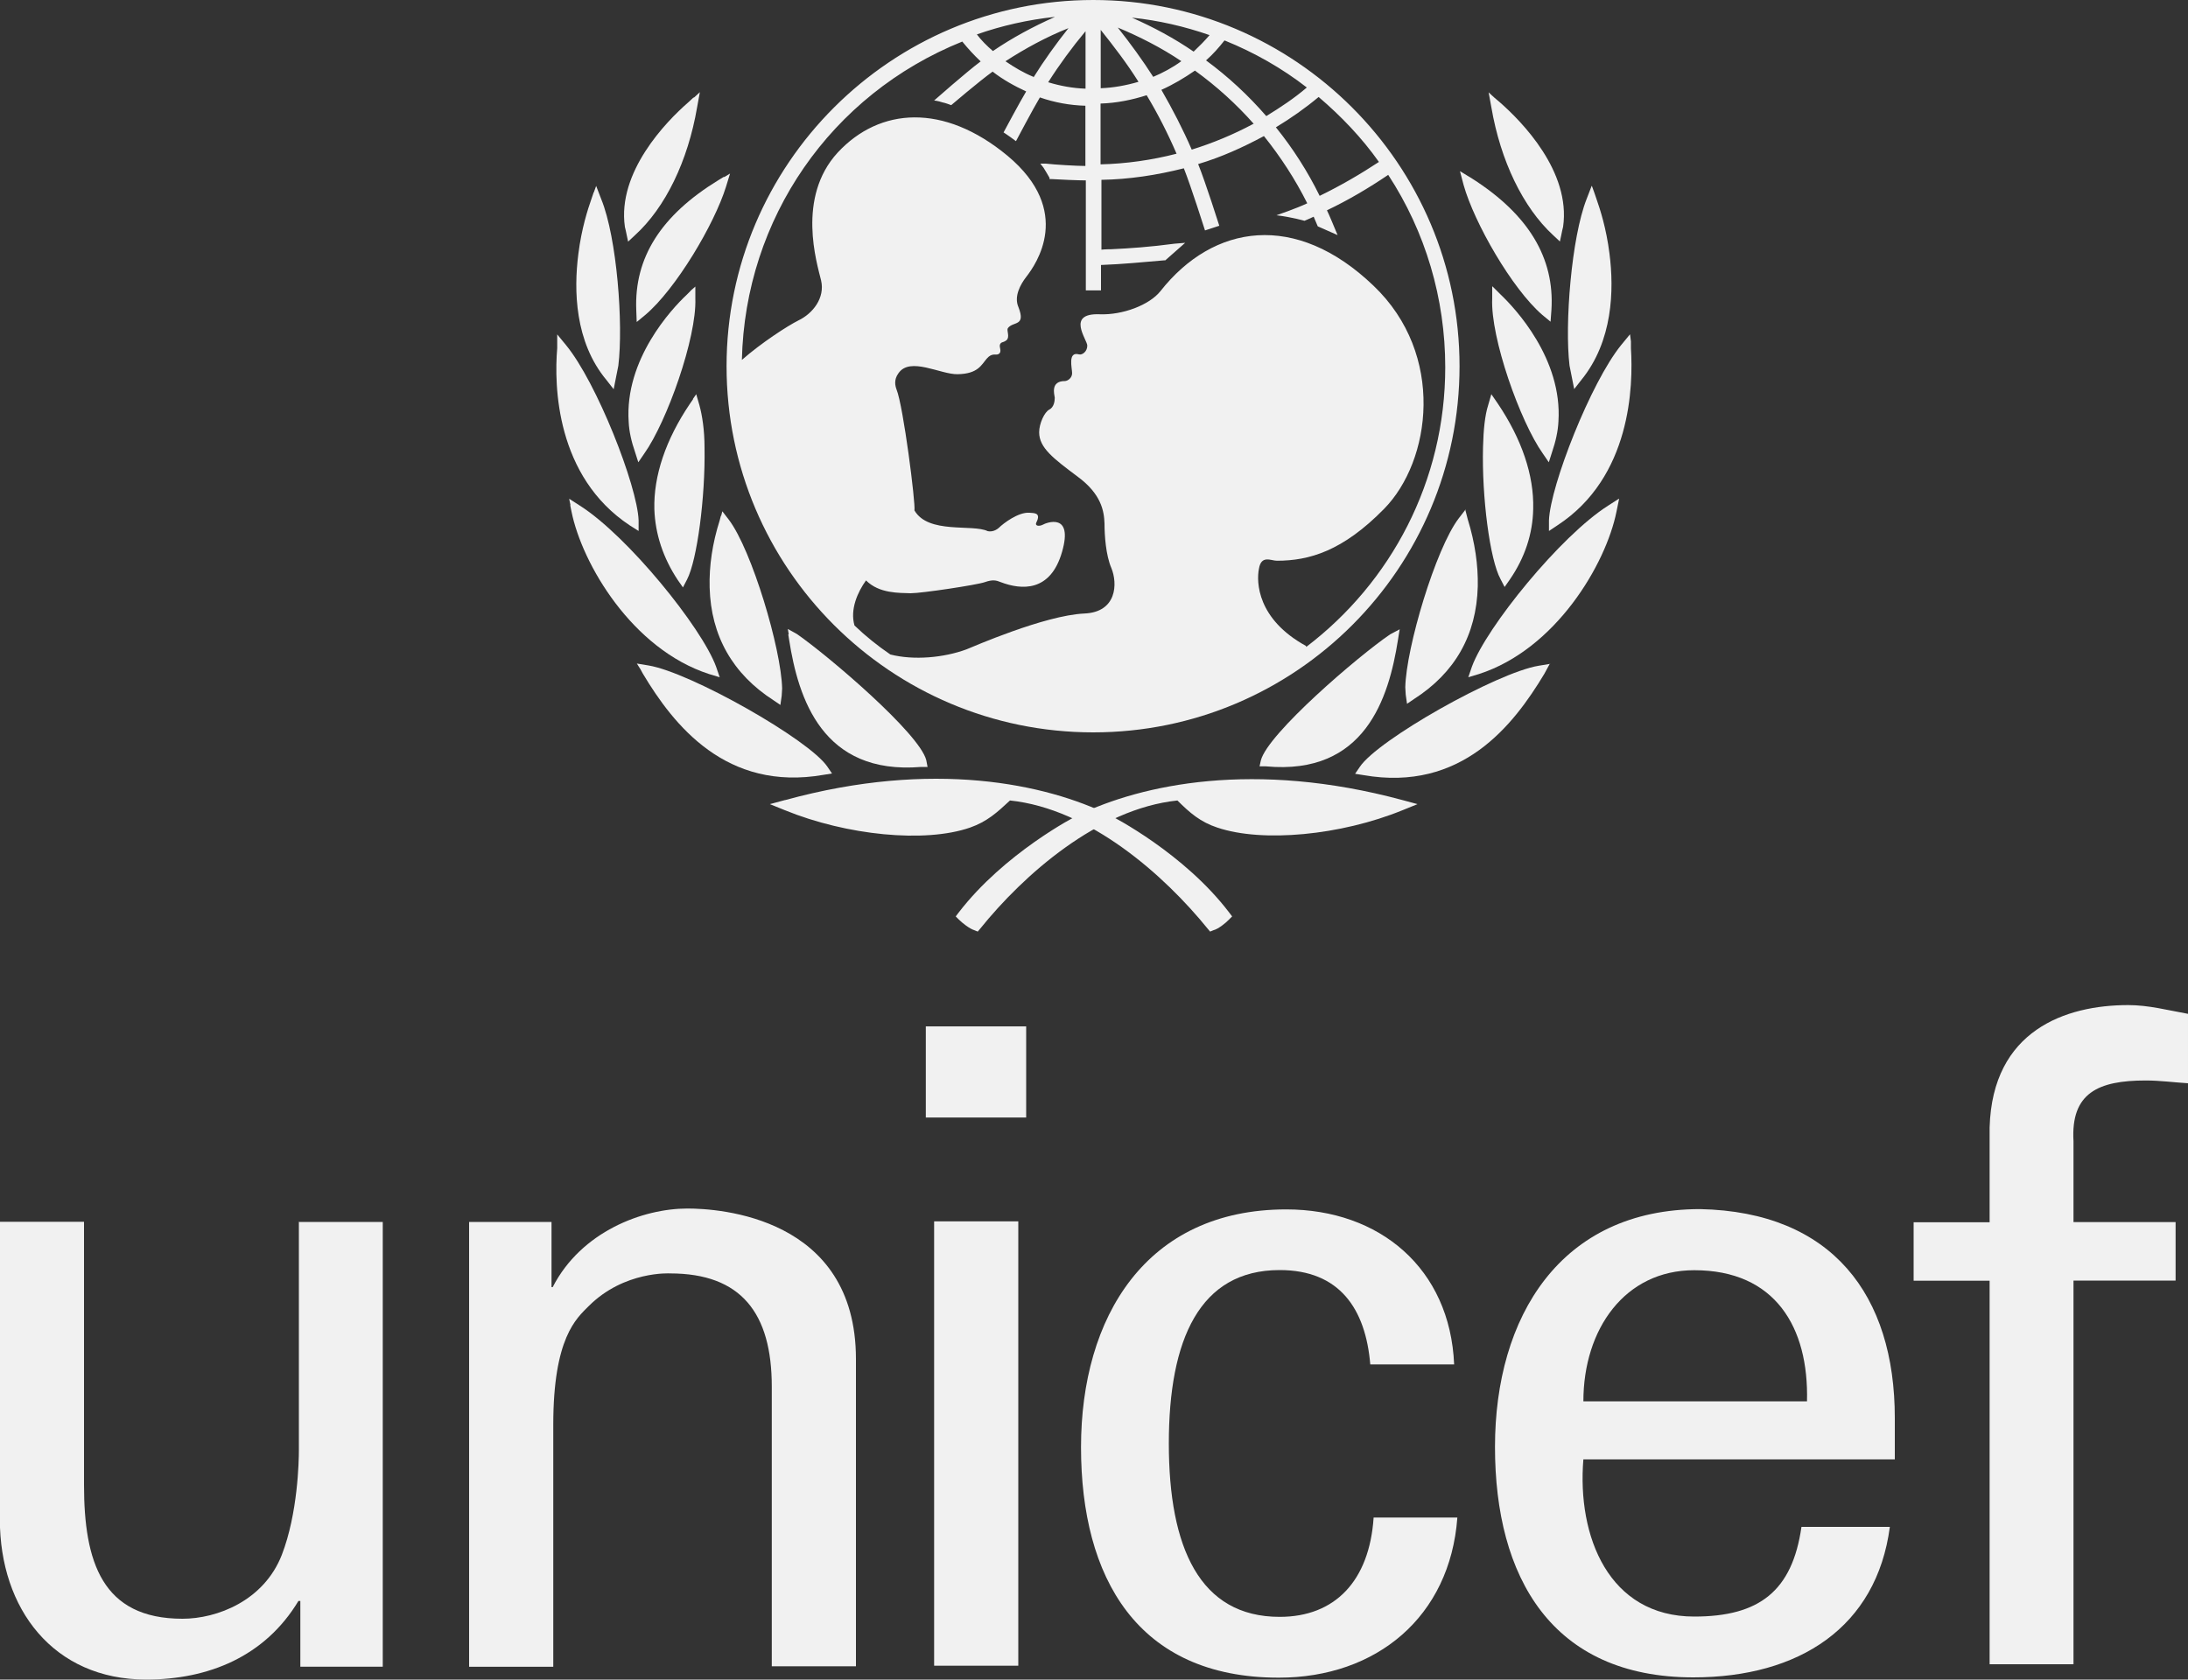
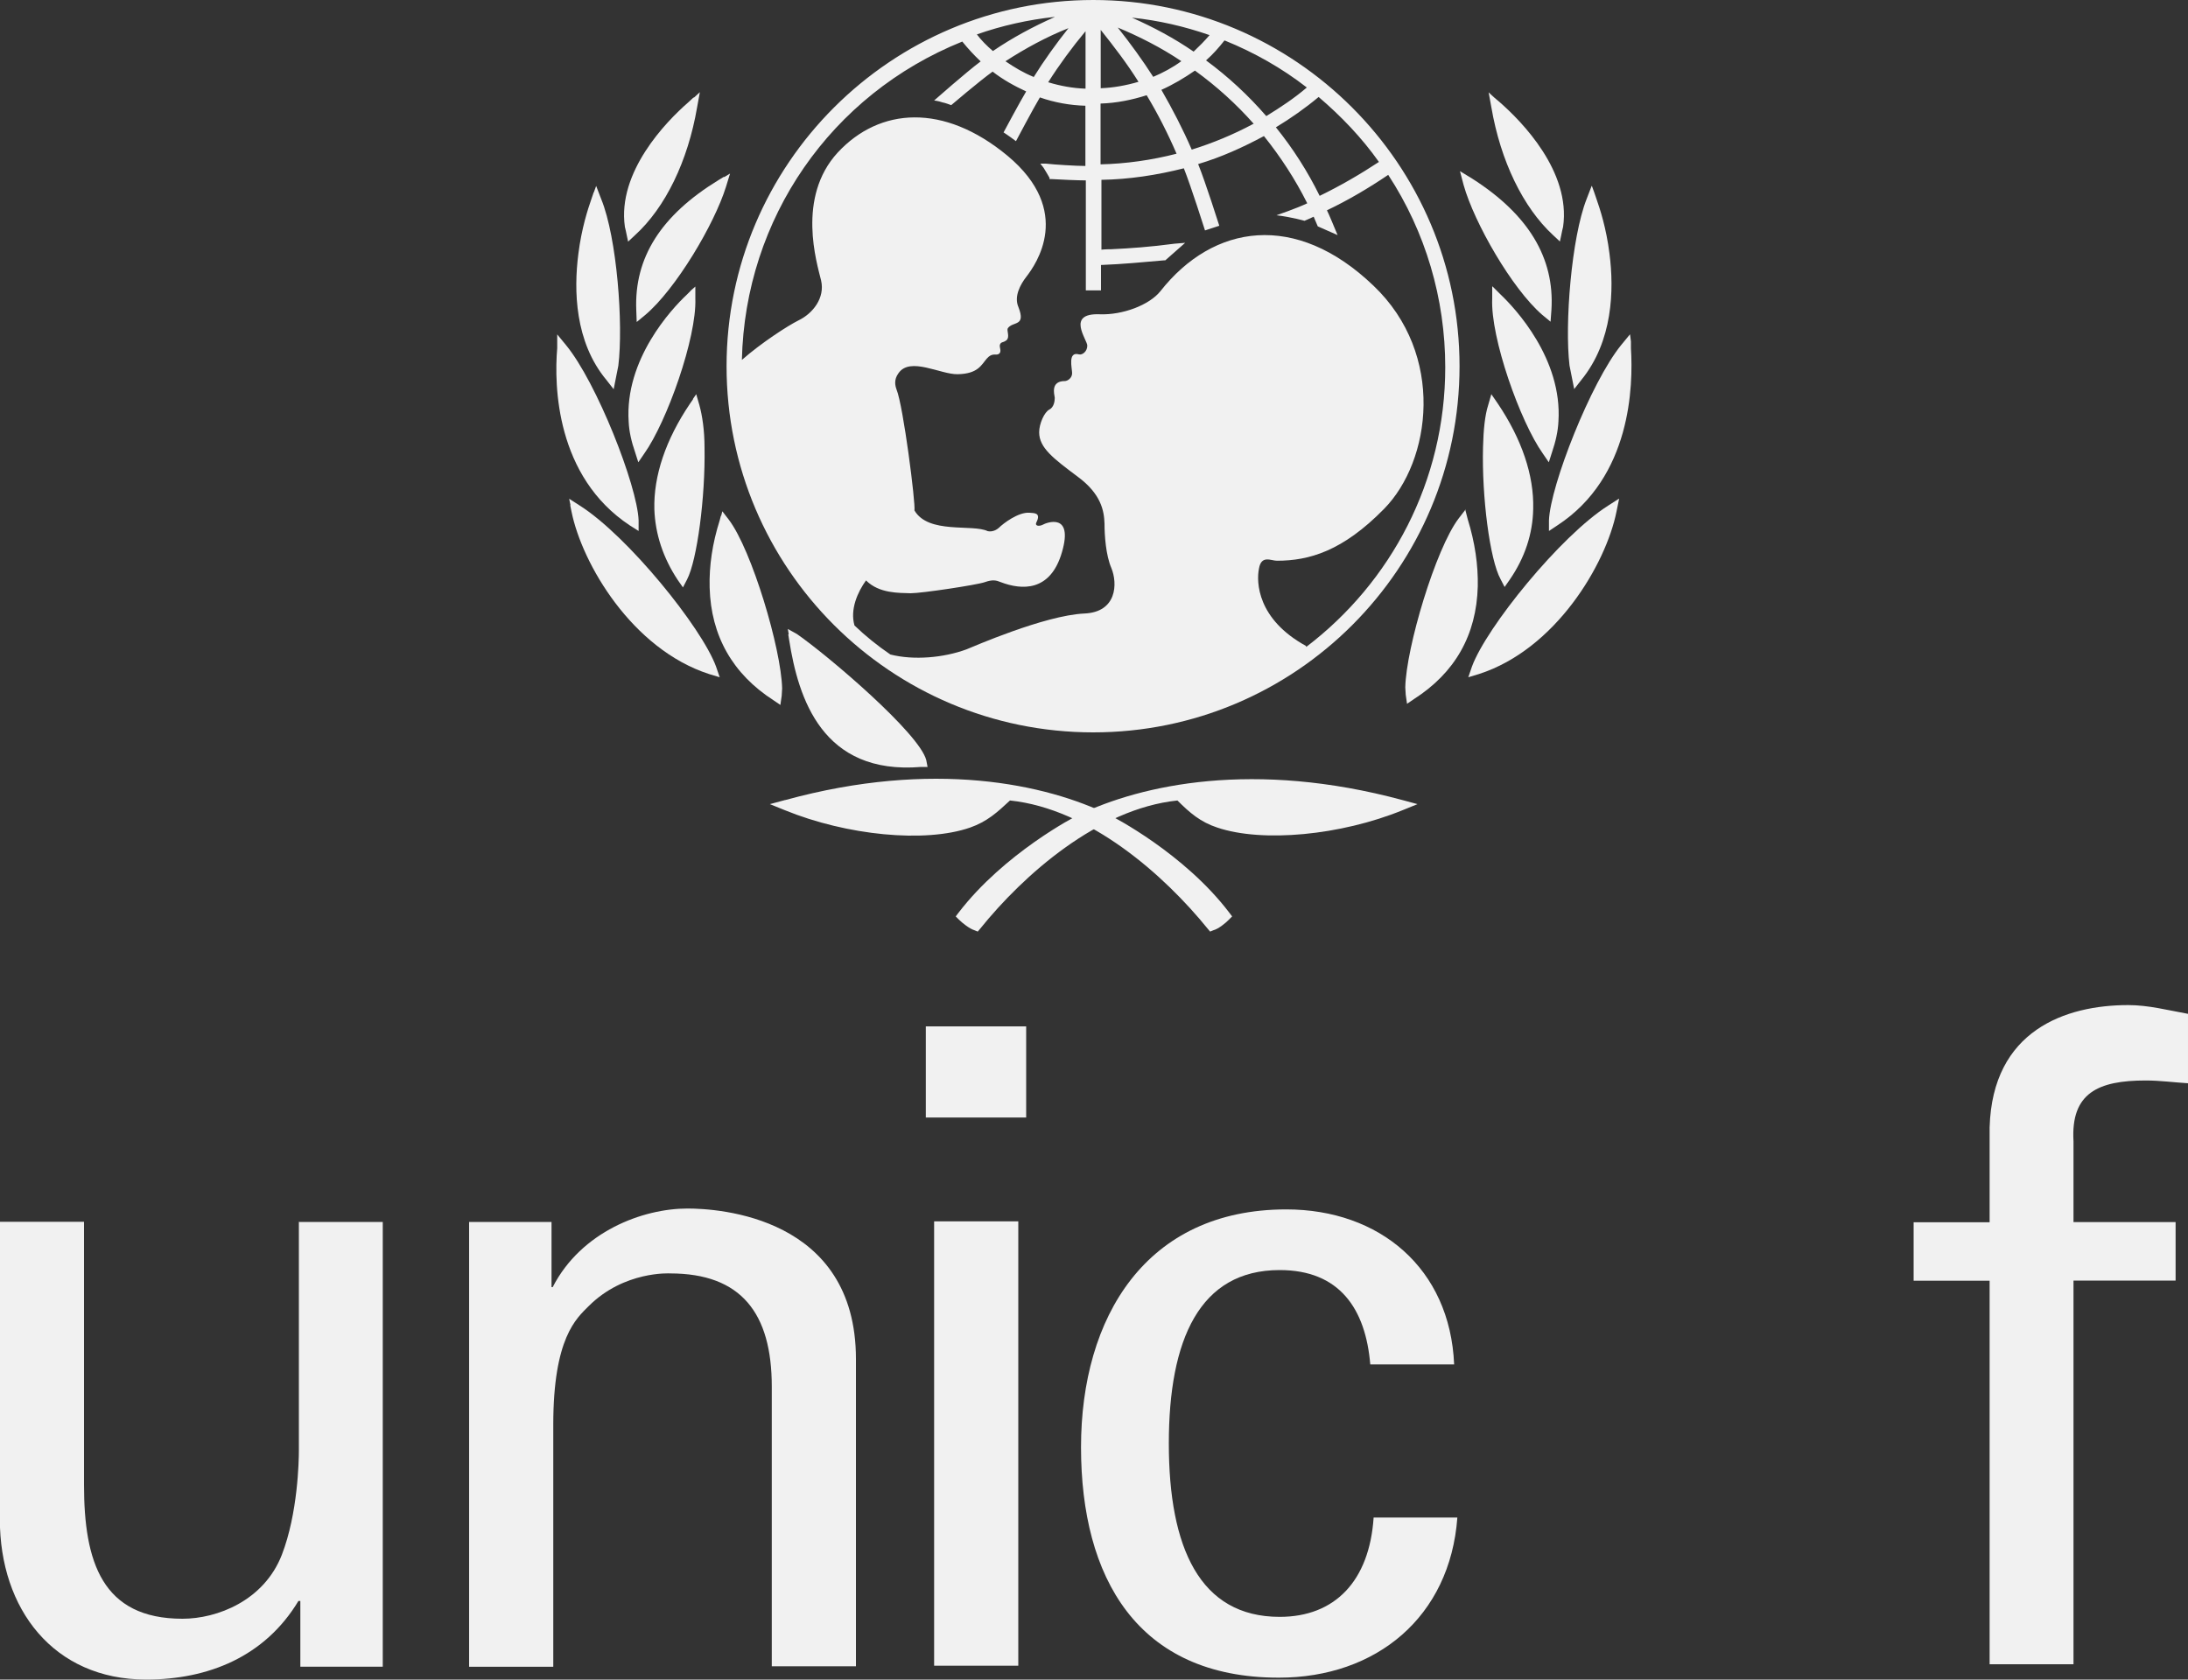
<svg xmlns="http://www.w3.org/2000/svg" id="Capa_1" data-name="Capa 1" version="1.1" viewBox="0 0 150 115.17">
  <rect x="0" y="0" width="150" height="115.17" fill="#333333" stroke="none" />
  <defs>
    <style>
      .cls-1 {
        fill: #f1f1f1;
        stroke-width: 0px;
      }
    </style>
  </defs>
  <g>
    <path class="cls-1" d="M74.95,0c-13.85,0-25.14,11.26-25.14,25.11s11.26,25.11,25.14,25.11,25.11-11.26,25.11-25.11S88.77,0,74.95,0M94.54,11.1c-1.29.85-2.65,1.64-4.07,2.33-.82-1.67-1.83-3.25-3-4.7,1.04-.63,2.02-1.32,2.93-2.08,1.55,1.32,2.97,2.81,4.13,4.45M83.97,2.78c2.02.82,3.91,1.89,5.62,3.22-.85.73-1.8,1.36-2.78,1.96-1.23-1.42-2.62-2.71-4.13-3.82.47-.41.88-.88,1.26-1.36M85.93,8.49c-1.36.73-2.78,1.32-4.23,1.77-.6-1.39-1.32-2.78-2.08-4.1.79-.35,1.58-.82,2.3-1.32,1.48,1.07,2.84,2.3,4.04,3.66M82.93,2.4c-.35.41-.73.79-1.1,1.14-1.32-.91-2.74-1.67-4.23-2.33,1.83.19,3.6.6,5.33,1.2M80.98,4.2c-.6.44-1.26.79-1.92,1.07-.73-1.14-1.55-2.27-2.43-3.38,1.51.63,3,1.39,4.35,2.3M75.46,2.05c.91,1.14,1.8,2.3,2.59,3.56-.85.25-1.74.41-2.59.44V2.05ZM75.46,7.1c1.07-.03,2.15-.25,3.15-.57.76,1.26,1.45,2.62,2.05,4.01-1.7.44-3.47.69-5.21.73v-4.16ZM74.42,2.11v3.97c-.88-.03-1.74-.19-2.56-.44.76-1.2,1.64-2.4,2.56-3.5M70.85,5.27c-.69-.28-1.32-.66-1.92-1.07,1.36-.88,2.81-1.67,4.32-2.27-.85,1.07-1.67,2.21-2.4,3.38M72.3,1.17c-1.48.66-2.9,1.42-4.23,2.33-.41-.35-.79-.73-1.1-1.14,1.7-.6,3.53-1.01,5.33-1.2M89.53,44.29c-3.34-1.83-3.41-4.38-3.22-5.3.16-.95.82-.54,1.23-.54,2.21,0,4.51-.66,7.35-3.56,3.22-3.28,4.23-10.57-.73-15.3-5.33-5.11-10.98-4.23-14.61.38-.76.95-2.59,1.64-4.16,1.58-2.33-.09-.85,1.74-.85,2.15s-.35.66-.57.6c-.79-.22-.47.95-.47,1.29s-.32.54-.5.54c-.98,0-.73.88-.69,1.14,0,.25-.06.66-.38.82s-.69.95-.69,1.55c0,1.07.98,1.8,2.62,3.03,1.64,1.2,1.83,2.37,1.86,3.22,0,.82.09,2.18.47,3.06.44,1.07.38,3.03-1.86,3.12-2.74.13-7.67,2.3-8.08,2.46-1.55.57-3.6.76-5.21.35-.88-.6-1.7-1.26-2.46-1.99-.32-1.1.22-2.3.79-3.09.91.91,2.27.85,3.06.88.76,0,4.54-.57,5.08-.76.54-.19.79-.13,1.1,0,1.42.54,3.41.69,4.2-2.08.79-2.74-1.1-1.99-1.32-1.86-.25.13-.57.09-.44-.16.35-.69-.19-.63-.47-.66-.76-.06-1.8.73-2.11,1.04-.32.28-.66.25-.76.22-1.04-.5-4.07.22-5.02-1.42.09-.44-.76-7.16-1.23-8.3-.09-.25-.19-.66.13-1.1.79-1.17,2.9.09,4.07.06,1.39-.03,1.61-.63,1.99-1.07.38-.44.63-.19.82-.32.25-.16,0-.47.09-.66s.19-.09.44-.28c.25-.22,0-.66.09-.82.35-.5,1.26-.09.73-1.45-.32-.73.13-1.55.54-2.08.66-.85,3.25-4.51-1.29-8.3-4.38-3.63-8.77-3.31-11.64-.22-2.84,3.09-1.42,7.6-1.14,8.77.28,1.2-.57,2.27-1.55,2.74-.76.38-2.56,1.55-3.88,2.71.22-9.68,6.09-18.2,15.11-21.83.38.47.82.95,1.26,1.36-.98.73-3.19,2.68-3.19,2.68,0,0,.28.03.57.13.19.03.6.19.6.19,0,0,1.92-1.64,2.84-2.3.69.54,1.48.98,2.3,1.36-.44.73-1.55,2.81-1.55,2.81,0,0,.25.16.47.32s.38.28.38.28c0,0,1.2-2.27,1.64-3,1.01.35,2.05.54,3.12.57v4.13c-.6,0-2.11-.09-2.71-.16h-.38l.22.28c.16.25.28.47.41.69v.09h.16c.44.03,1.83.09,2.33.09v7.54h1.04v-1.74c1.55-.06,2.81-.19,4.35-.32h.06l1.36-1.2-.73.06c-1.64.22-3.06.32-4.35.38,0,0-.44,0-.66.03v-4.79c1.89-.03,3.79-.32,5.65-.79.5,1.26,1.45,4.26,1.45,4.26l.98-.32s-.95-3-1.45-4.23c1.58-.47,3.06-1.14,4.51-1.92,1.14,1.42,2.15,2.97,2.97,4.61-.73.35-2.11.82-2.11.82,1.07.13,1.92.38,1.92.38,0,0,.38-.16.63-.28.09.22.28.66.28.66l1.36.6-.16-.38s-.44-1.07-.57-1.32c1.45-.69,2.84-1.51,4.2-2.43,2.56,3.91,3.91,8.49,3.91,13.19,0,7.82-3.72,14.76-9.53,19.18" />
    <path class="cls-1" d="M47.54,6.69l-.38.35c-1.48,1.29-4.86,4.76-4.32,8.52l.06.25.16.76.47-.44c2.08-1.89,3.63-5.08,4.26-8.77l.19-1.04-.38.35-.06.03Z" />
    <path class="cls-1" d="M40.69,13.22l-.16.47c-.22.63-.66,1.96-.88,3.72-.32,2.49-.25,6.03,1.92,8.64l.25.32.25.32.32-1.61c.35-2.84-.09-8.77-1.17-11.42l-.35-.91-.16.44-.03.03Z" />
    <path class="cls-1" d="M38.2,23.41v.47c-.22,2.56-.09,8.8,4.98,12.15l.6.38v-.73c-.09-2.37-2.87-9.46-4.98-12.02l-.6-.73v.47Z" />
    <path class="cls-1" d="M39.09,34.64l.09.44c.73,3.6,4.16,9.43,9.43,11.14l.73.22-.25-.73c-.98-2.68-6.06-8.96-9.34-11.04l-.73-.47.09.44h-.03Z" />
    <path class="cls-1" d="M49.65,12.11l-.41.25c-3.91,2.4-5.77,5.3-5.62,8.9l.03.82.57-.47c2.11-1.77,4.76-6.25,5.55-8.8l.28-.91-.41.25v-.03Z" />
    <path class="cls-1" d="M47.35,19.94l-.28.28c-1.01.95-4.26,4.42-3.97,8.71.03.66.19,1.36.44,2.08l.22.69.41-.6c1.55-2.18,3.6-7.95,3.5-10.63v-.82l-.32.28Z" />
    <path class="cls-1" d="M47.51,27.38l-.22.32c-1.64,2.43-2.49,4.92-2.43,7.22.06,1.7.6,3.34,1.61,4.86l.35.5.28-.54c.69-1.32,1.26-5.65,1.2-9.05,0-1.2-.16-2.21-.35-2.9l-.22-.76-.22.32v.03Z" />
    <path class="cls-1" d="M49.43,35.33l-.09.35c-.5,1.58-.73,3.12-.69,4.61.09,3.31,1.58,5.93,4.38,7.73l.47.32.09-.63.03-.5c-.06-2.71-2.08-9.5-3.66-11.58l-.44-.57-.09.35v-.06Z" />
-     <path class="cls-1" d="M43.88,45.84l.19.35c2.11,3.53,5.71,8.11,12.4,6.94l.57-.09-.32-.47c-1.26-1.86-9.4-6.47-12.27-6.94l-.79-.13s.22.35.22.35Z" />
    <path class="cls-1" d="M53.82,54.86h0l-1.04.28,1.01.41c4.26,1.74,9.62,2.27,12.71,1.2,1.17-.41,1.86-1.04,2.74-1.86,5.46.57,10.57,5.11,13.56,8.8l.16.19.22-.09c.35-.09.85-.5,1.07-.73l.22-.22-.19-.25c-3.09-4.07-7.98-6.59-8.2-6.69-4.38-2.15-12.11-3.82-22.24-1.04" />
    <path class="cls-1" d="M54.04,43.5l.06.38c.63,4.01,2.27,9.27,9.05,8.71h.44l-.09-.47c-.47-1.83-6.69-7.13-8.86-8.64l-.63-.35.06.35-.03.03Z" />
    <path class="cls-1" d="M102.05,6.31l.19,1.04c.63,3.69,2.18,6.88,4.23,8.77l.47.44s.16-.73.16-.76l.06-.25c.54-3.79-2.84-7.22-4.32-8.52l-.41-.35-.38-.35v-.03Z" />
    <path class="cls-1" d="M109.12,12.74l-.35.91c-1.04,2.65-1.51,8.58-1.17,11.42l.32,1.61.25-.32.25-.32c2.15-2.65,2.24-6.15,1.92-8.64-.22-1.77-.66-3.09-.88-3.72l-.16-.47-.16-.44-.03-.03Z" />
    <path class="cls-1" d="M111.74,22.93l-.6.73c-2.08,2.56-4.86,9.65-4.95,12.02v.73l.57-.38c5.08-3.31,5.21-9.59,5.05-12.15v-.47s-.06-.47-.06-.47Z" />
    <path class="cls-1" d="M110.98,34.2l-.73.47c-3.28,2.08-8.36,8.36-9.34,11.04l-.25.73.73-.22c5.27-1.7,8.71-7.54,9.43-11.14l.09-.44.09-.44h-.03Z" />
    <path class="cls-1" d="M100.09,11.74l.25.95c.73,2.59,3.31,7.1,5.39,8.9l.57.47.06-.82c.22-3.56-1.58-6.53-5.43-8.99l-.41-.25-.41-.25h-.03Z" />
    <path class="cls-1" d="M102.3,19.65v.82c-.13,2.68,1.92,8.45,3.47,10.63l.41.6.22-.69c.25-.73.41-1.45.44-2.11.28-4.29-2.97-7.76-3.97-8.71l-.28-.28-.28-.28v.03Z" />
    <path class="cls-1" d="M102.24,27.03l-.22.76c-.22.69-.32,1.67-.35,2.87-.09,3.41.47,7.73,1.2,9.05l.28.54.35-.5c1.04-1.51,1.58-3.15,1.61-4.86.06-2.3-.79-4.79-2.43-7.22l-.22-.32-.22-.32Z" />
    <path class="cls-1" d="M100.44,34.98l-.44.57c-1.58,2.08-3.6,8.86-3.66,11.58l.03.5.09.63.47-.32c2.81-1.8,4.29-4.38,4.38-7.73.03-1.45-.19-3-.69-4.61l-.09-.35-.09-.35v.06Z" />
-     <path class="cls-1" d="M106.28,45.52l-.79.13c-2.87.47-11.04,5.08-12.27,6.94l-.32.47.57.09c6.72,1.17,10.28-3.41,12.4-6.94l.19-.35.19-.35h.03Z" />
    <path class="cls-1" d="M73.91,55.9c-.22.09-5.08,2.62-8.2,6.69l-.19.25.22.22c.22.22.73.63,1.07.73l.22.09.16-.19c2.97-3.69,8.08-8.23,13.53-8.8.85.85,1.58,1.48,2.74,1.86,3.09,1.04,8.45.54,12.71-1.2l1.01-.41-1.04-.28c-10.16-2.74-17.85-1.07-22.24,1.04" />
-     <path class="cls-1" d="M95.96,43.15l-.66.35c-2.18,1.48-8.39,6.81-8.86,8.64l-.09.41h.44c6.78.63,8.42-4.67,9.05-8.68l.06-.38.06-.35Z" />
  </g>
  <g>
    <path class="cls-1" d="M63.47,70.38h6.88v6.25h-6.88v-6.25ZM64.04,83.75h5.77v30.47h-5.77v-30.47Z" />
    <path class="cls-1" d="M20.47,83.79h5.77v30.5h-5.65v-4.51h-.13c-2.3,3.82-6.18,5.39-10.44,5.39-6.37,0-10.03-4.86-10.03-10.98v-20.41h5.77v18.04c0,5.27,1.23,9.18,6.75,9.18,2.37,0,5.58-1.23,6.81-4.38,1.1-2.84,1.17-6.44,1.17-7.16v-15.68h-.03Z" />
    <path class="cls-1" d="M37.76,88.26h.13c1.96-3.82,6.18-5.39,9.24-5.39,2.11,0,11.55.54,11.55,10.32v21.07h-5.77v-19.18c0-5.05-2.11-7.76-6.97-7.76,0,0-3.15-.19-5.58,2.24-.85.85-2.43,2.18-2.43,8.14v16.59h-5.77v-30.5h5.65v4.48h-.03Z" />
    <path class="cls-1" d="M93.94,93.56c-.32-3.82-2.11-6.47-6.21-6.47-5.49,0-7.6,4.76-7.6,11.89s2.11,11.89,7.6,11.89c3.79,0,6.15-2.46,6.44-6.81h5.74c-.5,6.81-5.55,10.98-12.24,10.98-9.72,0-13.56-6.88-13.56-15.8s4.45-16.31,14.07-16.31c6.4,0,11.23,4.04,11.51,10.63h-5.74Z" />
-     <path class="cls-1" d="M108.55,100.06c-.44,5.3,1.74,10.79,7.6,10.79,4.45,0,6.72-1.74,7.35-6.15h6.06c-.91,6.88-6.21,10.32-13.47,10.32-9.72,0-13.6-6.88-13.6-15.8s4.48-16.31,14.07-16.31c9.05.19,13.34,5.9,13.34,14.32v2.84s-21.36,0-21.36,0ZM123.88,96.09c.13-5.08-2.18-8.99-7.73-8.99-4.76,0-7.6,4.04-7.6,8.99h15.33Z" />
    <path class="cls-1" d="M136.4,114.13v-26.31h-5.21v-4.01h5.21v-6.5c.19-6.66,5.21-8.39,9.5-8.39,1.39,0,2.71.35,4.1.6v4.76c-.98-.06-1.92-.19-2.9-.19-3.25,0-5.14.85-4.95,4.16v5.55h7v4.01h-7v26.31h-5.74Z" />
  </g>
</svg>